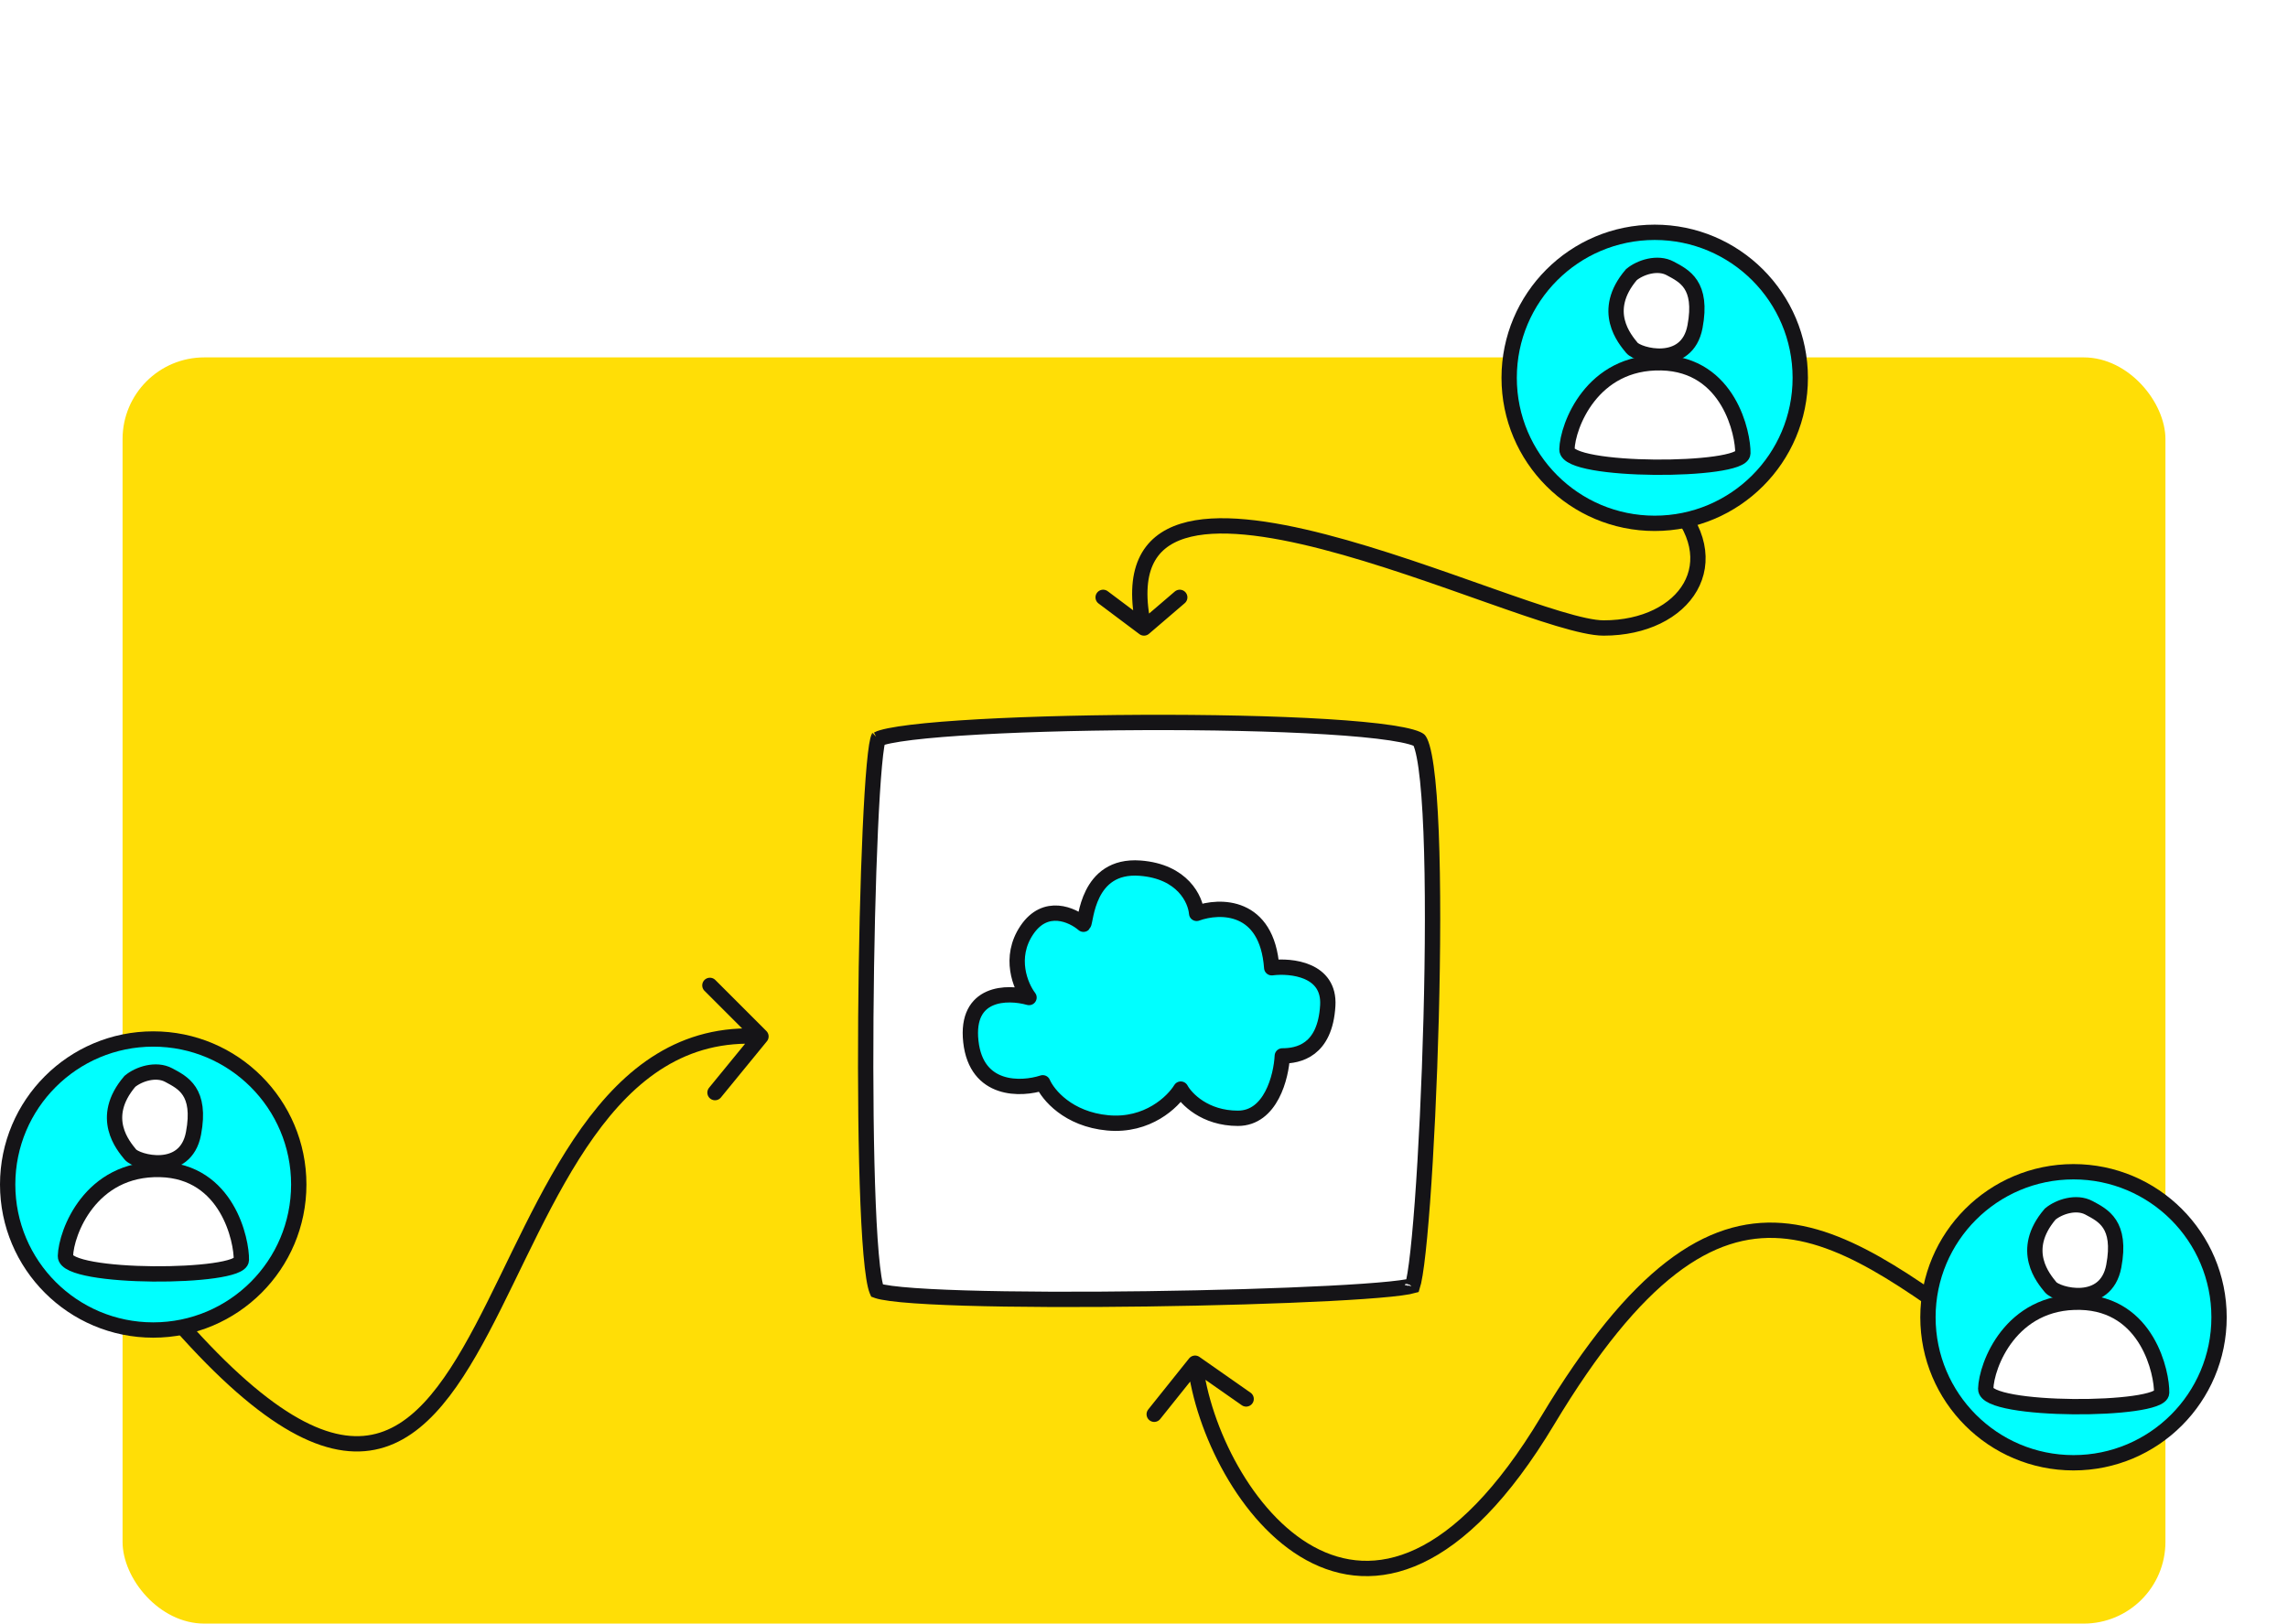
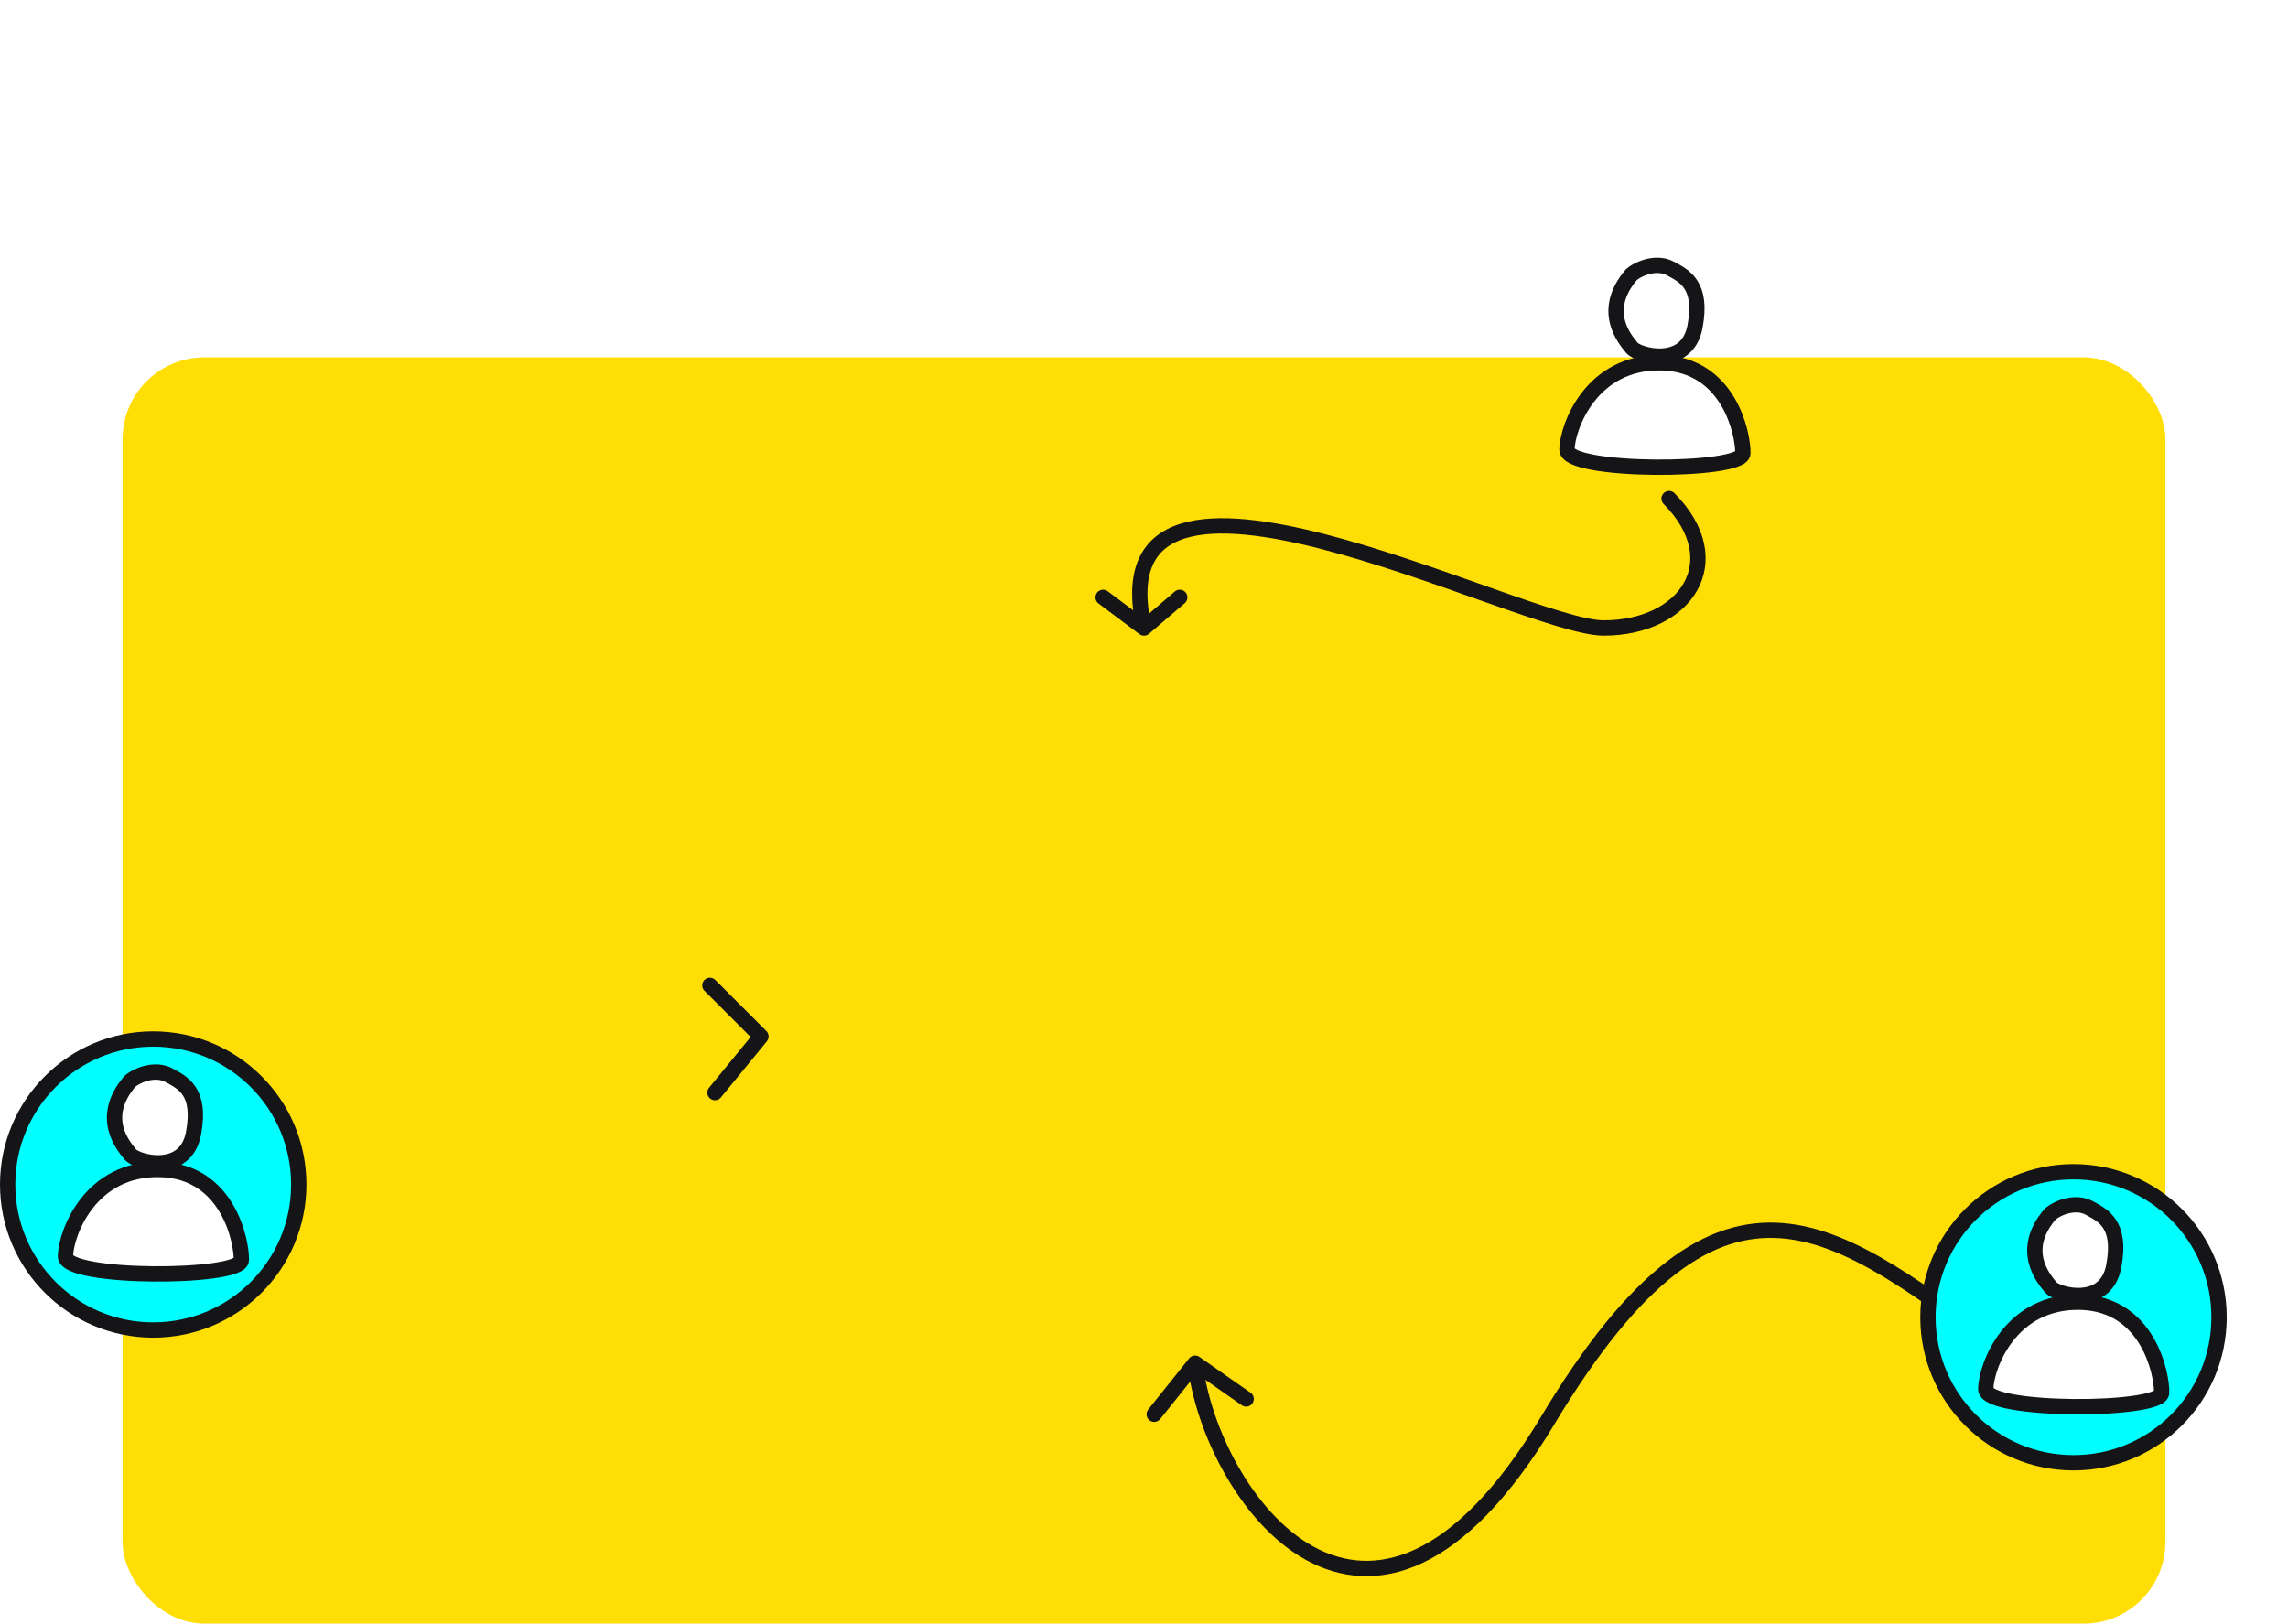
<svg xmlns="http://www.w3.org/2000/svg" width="224" height="159" viewBox="0 0 224 159" fill="none">
  <rect width="224" height="159" fill="white" />
  <g clip-path="url(#clip0_1687:44283)">
    <rect x="12" y="35" width="200" height="124" rx="8" fill="#FFDE06" />
    <path d="M196.5 132.5C180.062 120.835 169 110 151.5 139.144C134 168.288 118.5 146.5 117 133.5M117 133.5L113 138.5M117 133.5L122 137" stroke="#151417" stroke-width="1.5" stroke-linecap="round" stroke-linejoin="round" />
  </g>
  <path d="M163.406 48.827C169.5 55 165 61.5 157 61.5C149 61.5 107 39 112 61.5M112 61.5L115.5 58.5M112 61.5L108 58.5" stroke="#151417" stroke-width="1.5" stroke-linecap="round" stroke-linejoin="round" />
-   <path d="M85.898 72.411C85.898 72.411 85.9 72.409 85.903 72.407C85.9 72.41 85.898 72.411 85.898 72.411ZM85.964 72.374C86.042 72.335 86.167 72.286 86.352 72.231C86.744 72.115 87.311 71.998 88.046 71.885C89.51 71.659 91.549 71.462 93.99 71.299C98.867 70.972 105.284 70.783 111.759 70.754C118.235 70.725 124.756 70.856 129.843 71.168C132.388 71.324 134.559 71.525 136.181 71.77C136.994 71.893 137.651 72.025 138.142 72.163C138.67 72.311 138.888 72.437 138.937 72.482C138.937 72.481 138.937 72.481 138.937 72.482C138.942 72.487 138.981 72.531 139.04 72.653C139.101 72.781 139.169 72.959 139.238 73.196C139.376 73.67 139.503 74.315 139.616 75.122C139.843 76.734 140.003 78.907 140.106 81.466C140.311 86.58 140.283 93.163 140.111 99.713C139.939 106.262 139.625 112.764 139.259 117.712C139.075 120.187 138.88 122.264 138.684 123.761C138.586 124.511 138.49 125.1 138.399 125.515C138.36 125.689 138.325 125.821 138.295 125.915C138.196 125.943 138.058 125.974 137.876 126.008C137.456 126.086 136.865 126.164 136.117 126.241C134.623 126.395 132.558 126.538 130.103 126.665C125.196 126.92 118.767 127.109 112.315 127.196C105.862 127.284 99.396 127.269 94.413 127.117C91.92 127.04 89.81 126.93 88.262 126.782C87.487 126.708 86.869 126.625 86.421 126.537C86.196 126.493 86.03 126.45 85.915 126.411C85.889 126.403 85.869 126.395 85.852 126.389C85.848 126.38 85.844 126.369 85.839 126.357C85.798 126.256 85.749 126.101 85.698 125.884C85.596 125.45 85.499 124.84 85.409 124.065C85.23 122.519 85.09 120.393 84.987 117.867C84.779 112.82 84.717 106.232 84.766 99.622C84.814 93.013 84.972 86.392 85.204 81.281C85.32 78.725 85.454 76.554 85.601 74.954C85.675 74.153 85.751 73.505 85.827 73.029C85.866 72.79 85.903 72.605 85.937 72.47C85.947 72.43 85.956 72.398 85.964 72.374ZM138.247 126.041C138.247 126.041 138.248 126.039 138.249 126.036C138.248 126.04 138.247 126.041 138.247 126.041Z" fill="white" stroke="#151417" stroke-width="1.5" />
-   <path d="M111.614 85.019C106.385 84.627 106.334 90.289 106.075 90.513C104.988 89.579 102.358 88.383 100.536 91.073C98.713 93.764 99.914 96.604 100.743 97.688C98.62 97.09 94.51 97.116 95.048 102.004C95.587 106.892 99.966 106.732 102.089 106.04C102.589 107.199 104.563 109.605 108.456 109.964C112.349 110.323 114.841 107.909 115.6 106.657C116.118 107.61 117.961 109.516 121.191 109.516C124.422 109.516 125.436 105.442 125.54 103.406C127.093 103.406 129.733 102.901 129.992 98.473C130.199 94.93 126.42 94.53 124.504 94.773C124.049 88.54 119.414 88.626 117.153 89.448C117.05 88.103 115.797 85.333 111.614 85.019Z" fill="#00FFFF" stroke="#151417" stroke-width="1.5" stroke-linecap="round" stroke-linejoin="round" />
-   <circle cx="162" cy="37" r="14.25" fill="#00FFFF" stroke="#151417" stroke-width="1.5" />
  <path d="M162.673 35.529C155.844 35.362 153.463 41.721 153.407 44.012C153.351 46.303 170.584 46.24 170.629 44.394C170.674 42.547 169.299 35.69 162.673 35.529Z" fill="white" stroke="#151417" stroke-width="1.5" />
  <path d="M163.524 26.288C162.27 25.613 160.577 26.181 159.716 26.898C156.67 30.468 159.097 33.239 159.758 34.055C160.382 34.827 165.164 36.126 165.943 31.998C166.722 27.871 164.888 27.024 163.524 26.288Z" fill="white" stroke="#151417" stroke-width="1.5" />
  <circle cx="203" cy="129" r="14.25" fill="#00FFFF" stroke="#151417" stroke-width="1.5" />
  <path d="M203.673 127.529C196.844 127.362 194.463 133.721 194.407 136.012C194.351 138.303 211.584 138.241 211.629 136.394C211.674 134.547 210.299 127.69 203.673 127.529Z" fill="white" stroke="#151417" stroke-width="1.5" />
  <path d="M204.524 118.288C203.27 117.613 201.577 118.181 200.716 118.898C197.67 122.469 200.097 125.239 200.758 126.055C201.382 126.827 206.164 128.126 206.943 123.998C207.722 119.871 205.888 119.024 204.524 118.288Z" fill="white" stroke="#151417" stroke-width="1.5" />
-   <path d="M15.062 126.665C52 171.5 44 99.5 74.5 101.5M74.5 101.5L69.5 96.5M74.5 101.5L70 107" stroke="#151417" stroke-width="1.5" stroke-linecap="round" stroke-linejoin="round" />
+   <path d="M15.062 126.665M74.5 101.5L69.5 96.5M74.5 101.5L70 107" stroke="#151417" stroke-width="1.5" stroke-linecap="round" stroke-linejoin="round" />
  <circle cx="15" cy="116" r="14.25" fill="#00FFFF" stroke="#151417" stroke-width="1.5" />
  <path d="M15.674 114.529C8.844 114.362 6.463 120.721 6.407 123.012C6.351 125.303 23.584 125.241 23.629 123.394C23.674 121.547 22.299 114.69 15.674 114.529Z" fill="white" stroke="#151417" stroke-width="1.5" />
  <path d="M16.524 105.288C15.27 104.613 13.577 105.181 12.716 105.898C9.67 109.469 12.097 112.239 12.758 113.055C13.382 113.827 18.164 115.126 18.943 110.998C19.722 106.871 17.888 106.024 16.524 105.288Z" fill="white" stroke="#151417" stroke-width="1.5" />
  <defs>
    <clipPath id="clip0_1687:44283">
      <rect x="12" y="35" width="200" height="124" rx="8" fill="white" />
    </clipPath>
  </defs>
</svg>